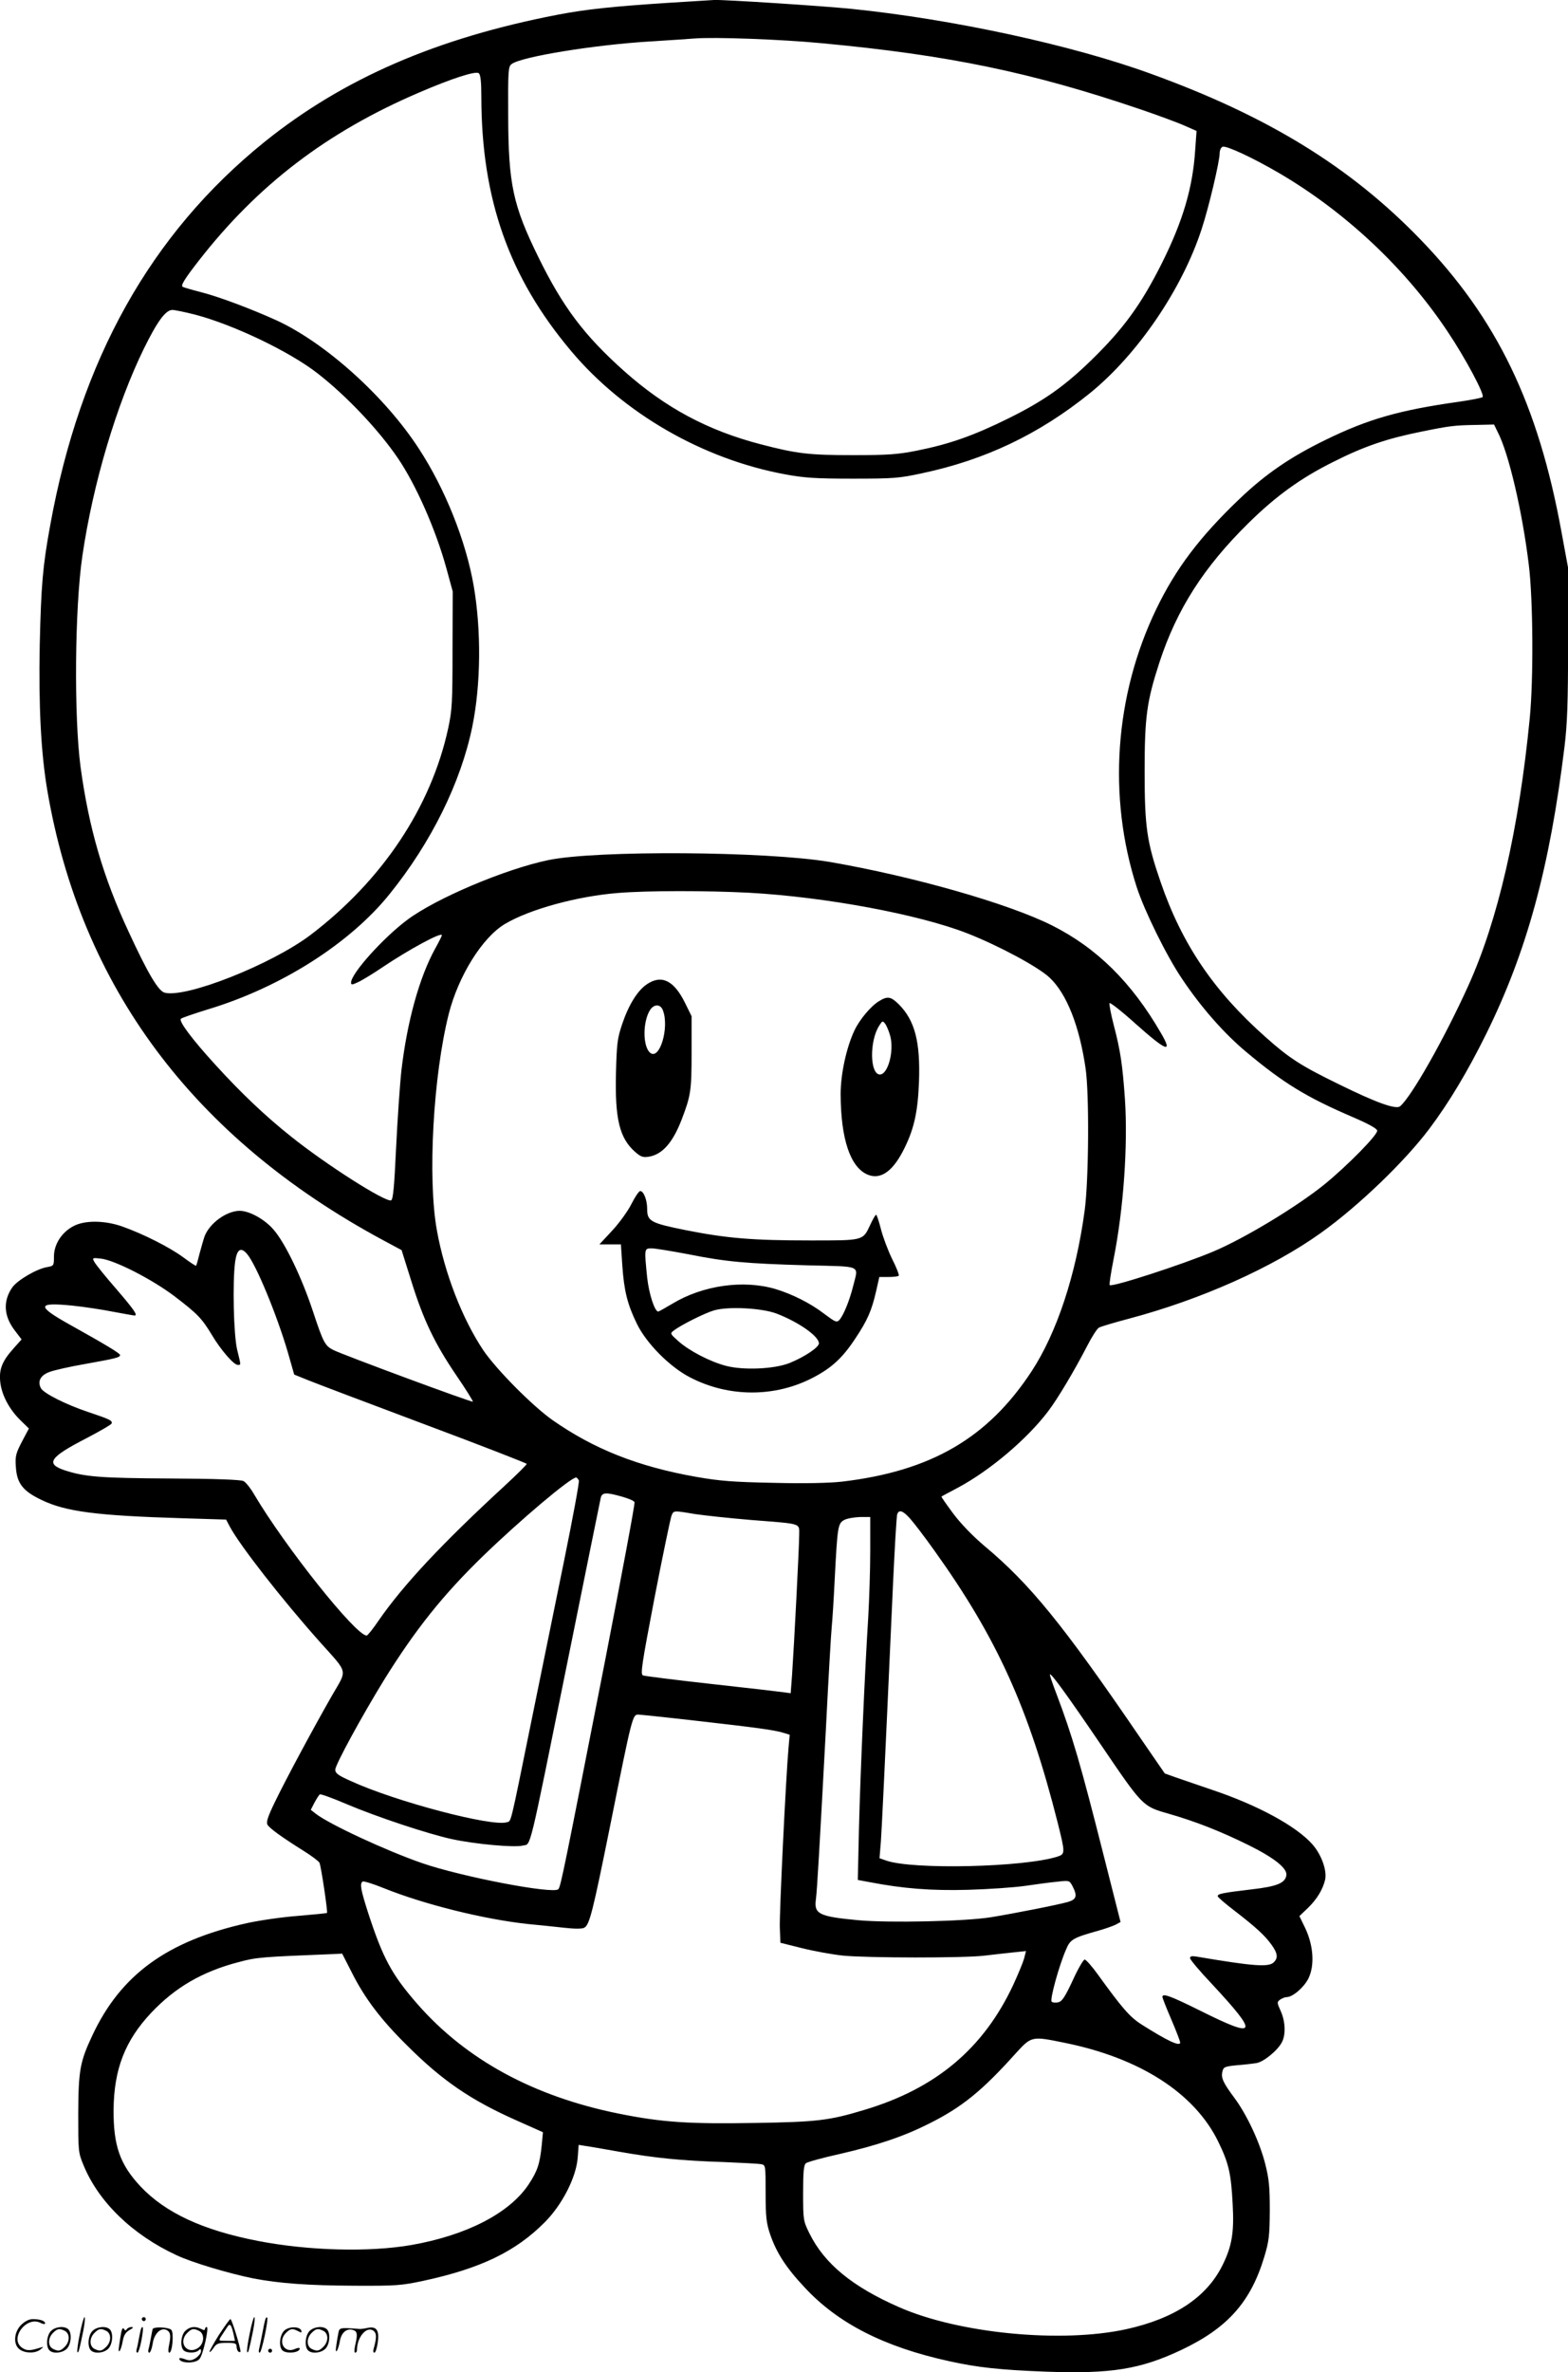
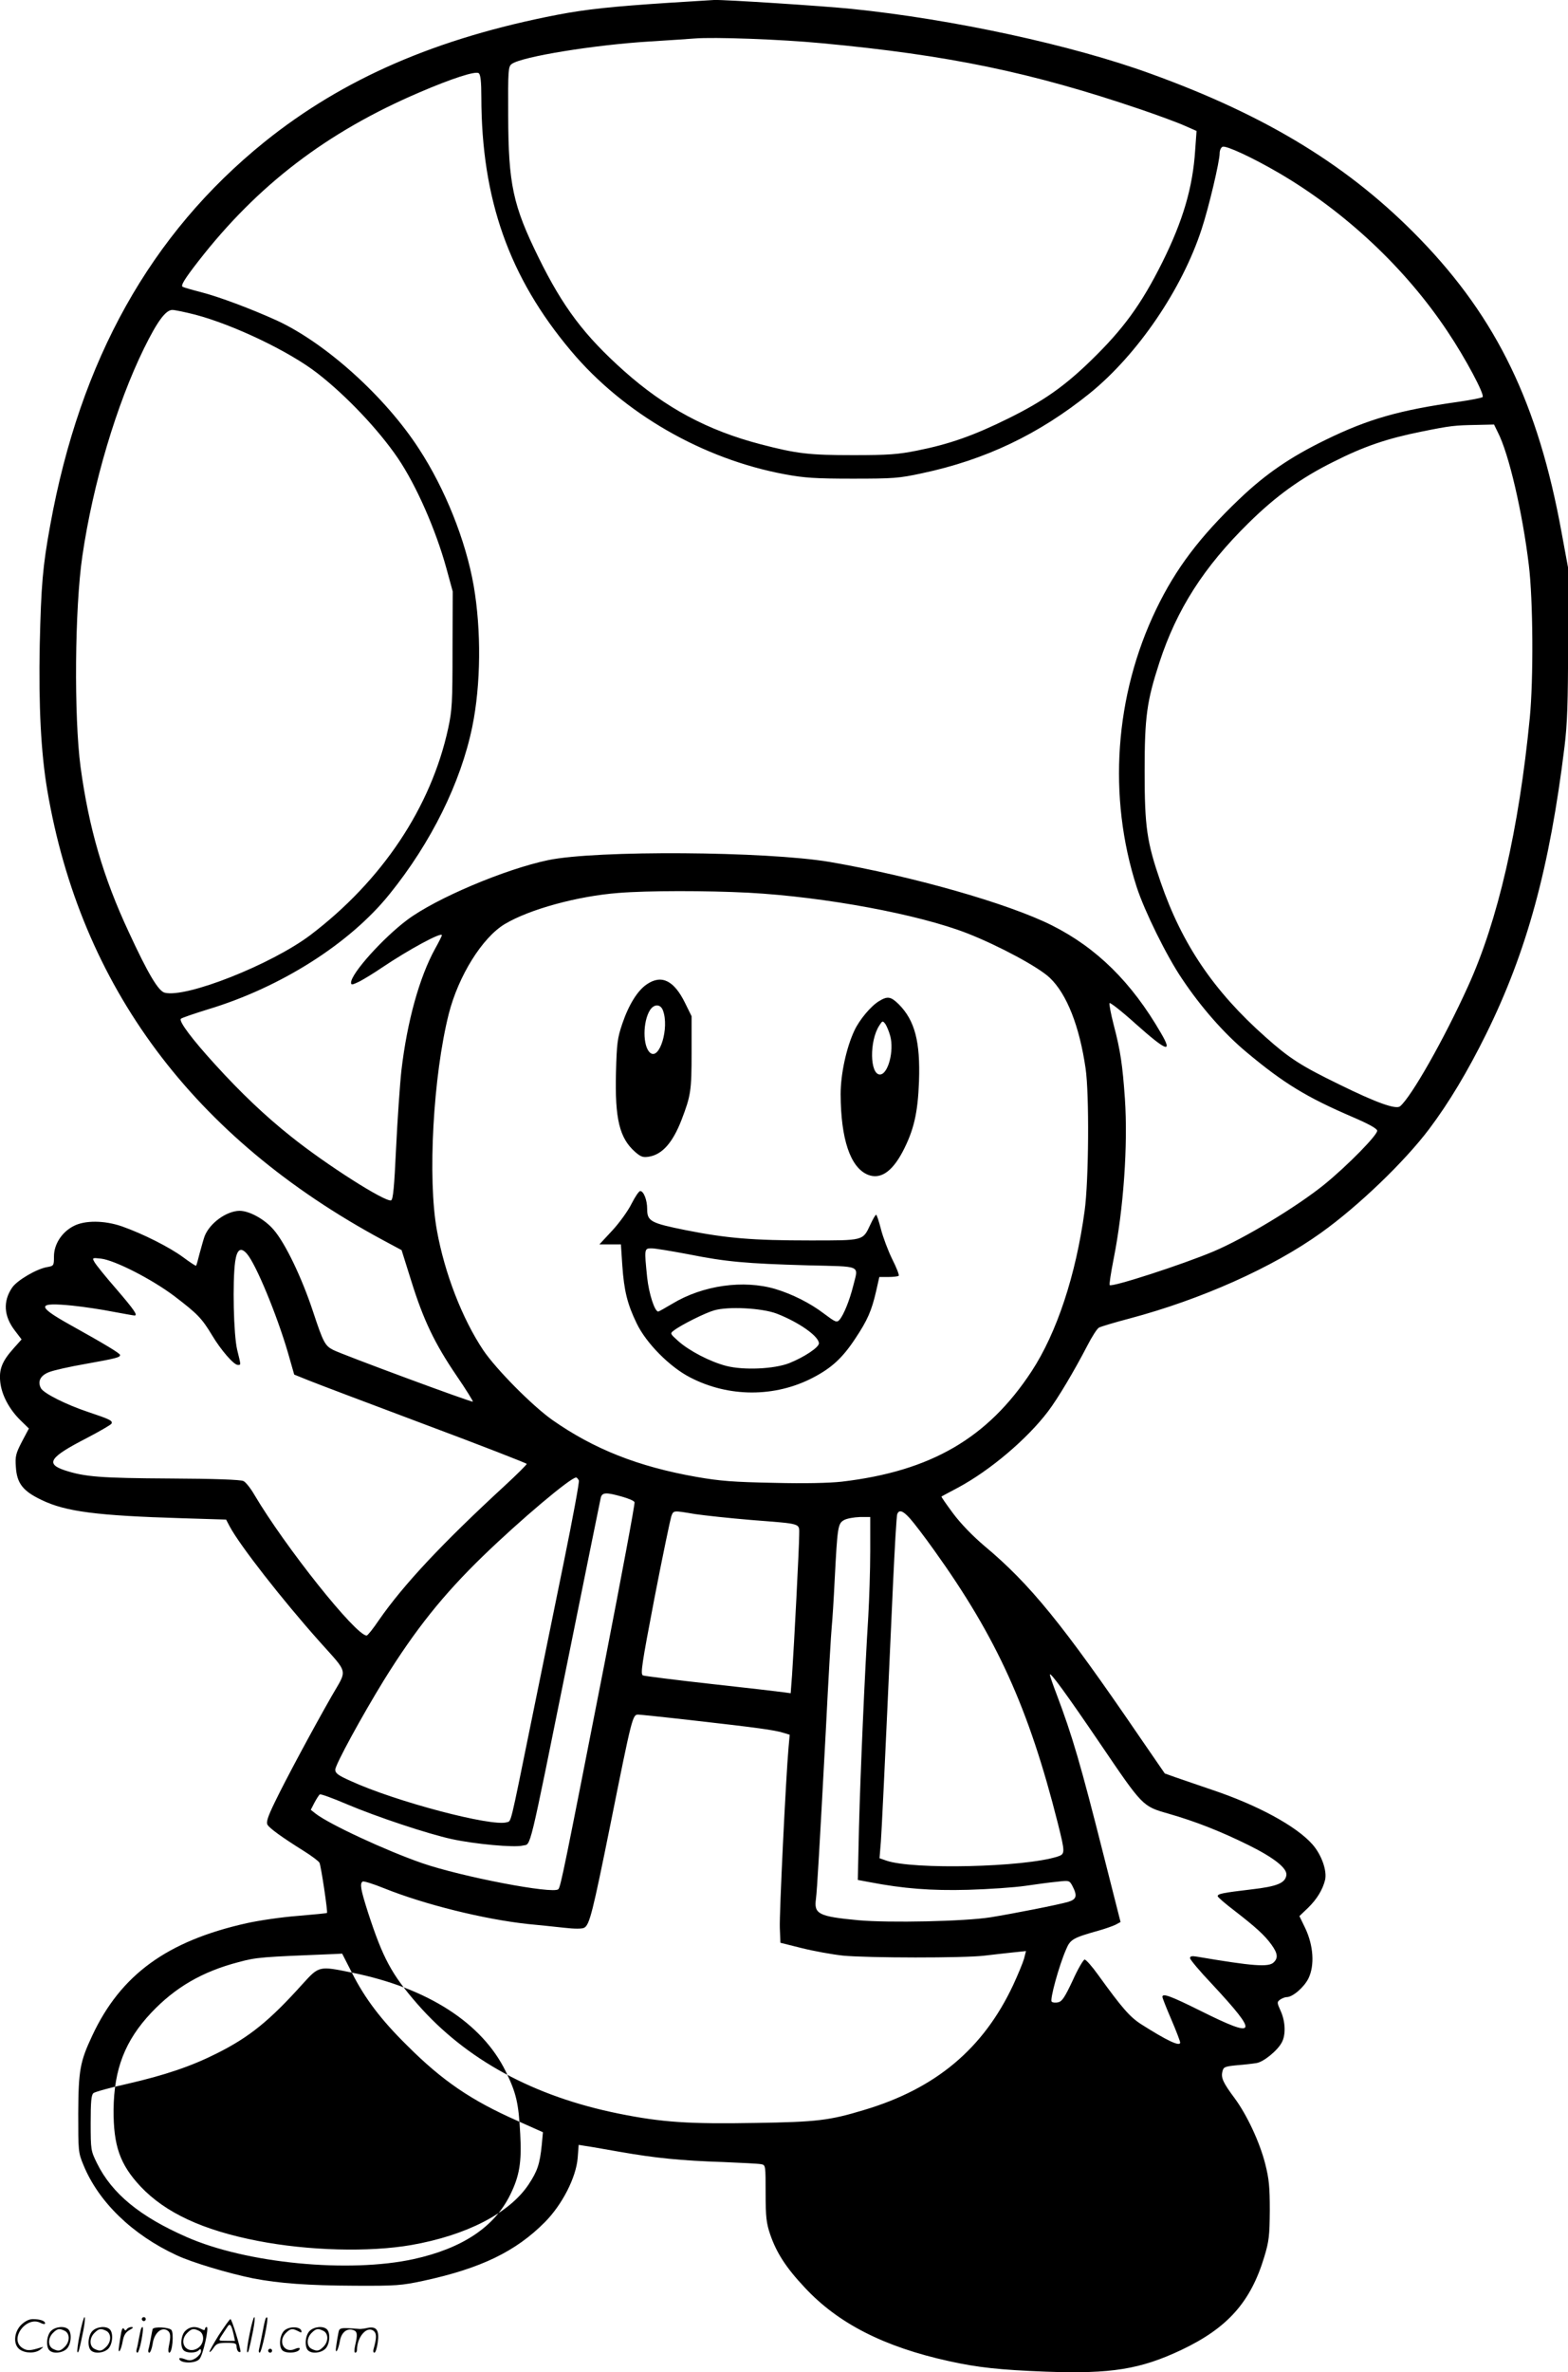
<svg xmlns="http://www.w3.org/2000/svg" version="1.0" viewBox="0 0 794.292 1200.747" preserveAspectRatio="xMidYMid meet">
  <g transform="translate(-0.168,1200.884) scale(0.1,-0.1)" fill="#000000" stroke="none">
-     <path d="M3395 11995 c-292 -19 -424 -33 -570 -61 -612 -118 -1085 -323 -1484 -644 -576 -465 -933 -1102 -1085 -1940 -38 -208 -46 -303 -53 -605 -6 -309 6 -545 38 -735 169 -995 740 -1761 1700 -2278 l95 -51 49 -156 c61 -196 118 -316 229 -479 48 -70 85 -130 83 -132 -5 -5 -664 239 -708 262 -41 21 -50 38 -101 192 -57 173 -141 348 -200 416 -45 53 -123 96 -173 96 -66 -1 -151 -62 -177 -129 -5 -14 -16 -53 -25 -86 -8 -33 -16 -61 -18 -63 -2 -2 -32 18 -67 44 -68 50 -203 118 -308 155 -89 31 -190 32 -247 1 -59 -31 -98 -92 -98 -153 0 -47 -1 -48 -35 -54 -53 -9 -152 -67 -177 -104 -47 -69 -42 -144 13 -216 l35 -46 -42 -47 c-57 -64 -73 -105 -66 -169 7 -65 45 -137 102 -193 l43 -42 -35 -66 c-31 -60 -35 -74 -31 -128 5 -84 36 -123 131 -168 122 -59 281 -79 708 -92 l226 -7 19 -36 c51 -95 263 -367 454 -581 149 -167 142 -137 62 -276 -97 -170 -233 -423 -288 -537 -37 -76 -45 -103 -37 -115 11 -18 71 -62 183 -132 40 -25 76 -52 80 -60 8 -16 43 -251 38 -254 -2 -2 -68 -8 -148 -15 -80 -6 -196 -23 -259 -37 -403 -90 -638 -261 -782 -569 -62 -132 -70 -175 -71 -395 0 -188 0 -197 26 -259 76 -187 248 -354 473 -458 79 -37 264 -92 388 -117 130 -25 276 -36 515 -37 207 -1 235 1 347 25 291 63 467 148 615 297 88 89 158 226 166 325 l5 66 31 -5 c17 -2 96 -16 176 -30 182 -32 313 -45 527 -52 92 -4 178 -8 191 -11 22 -4 22 -7 22 -147 0 -120 4 -152 23 -208 32 -93 80 -168 175 -269 169 -182 403 -301 732 -373 145 -32 256 -44 490 -53 331 -12 478 12 686 110 234 111 351 242 420 471 24 79 27 107 28 235 0 120 -4 160 -23 235 -28 111 -93 249 -155 333 -59 79 -70 104 -62 135 5 23 12 26 73 32 38 3 82 8 99 11 36 5 108 64 129 105 21 39 18 106 -6 159 -19 42 -19 45 -3 57 10 7 25 13 34 13 30 0 88 50 110 95 32 66 25 166 -16 253 l-30 62 44 42 c45 44 74 92 86 141 11 46 -18 128 -64 180 -82 93 -280 200 -511 277 -68 23 -149 51 -181 62 l-56 20 -128 186 c-390 571 -555 773 -786 966 -59 50 -120 113 -158 164 -34 46 -61 84 -59 86 2 1 40 22 84 45 162 87 349 245 456 386 50 66 132 204 199 333 23 45 50 87 59 91 9 5 79 26 155 46 361 96 725 258 970 434 189 135 424 361 548 526 100 133 194 290 288 480 206 417 322 842 397 1455 14 115 18 223 18 525 l0 380 -33 179 c-118 649 -327 1082 -716 1484 -355 367 -774 624 -1366 838 -398 145 -1004 276 -1515 328 -147 15 -646 47 -695 45 -14 -1 -115 -7 -225 -14z m770 -205 c642 -60 1062 -147 1615 -335 91 -31 191 -68 224 -83 l59 -26 -7 -97 c-12 -188 -61 -356 -167 -569 -106 -212 -197 -337 -362 -497 -135 -131 -241 -205 -417 -292 -174 -86 -297 -130 -463 -163 -95 -19 -145 -23 -322 -23 -225 0 -286 7 -470 55 -269 70 -483 185 -691 370 -202 180 -310 323 -434 575 -130 264 -153 371 -154 718 -1 231 0 249 18 262 50 37 419 97 701 114 99 6 200 13 225 15 98 8 436 -4 645 -24z m-1725 -274 c1 -515 140 -910 454 -1283 266 -317 668 -548 1084 -625 97 -18 155 -22 342 -22 207 0 235 2 351 27 322 68 594 198 851 405 242 196 468 527 567 832 36 109 91 342 91 383 0 15 7 30 15 33 18 7 150 -54 284 -132 339 -198 644 -485 856 -804 90 -134 189 -320 177 -331 -4 -4 -59 -15 -122 -24 -298 -42 -457 -87 -672 -192 -181 -88 -306 -174 -439 -301 -200 -191 -321 -351 -420 -556 -211 -437 -247 -950 -99 -1408 39 -120 151 -348 229 -463 96 -144 214 -278 327 -372 189 -158 304 -228 539 -329 79 -34 121 -57 123 -68 4 -20 -150 -177 -268 -273 -140 -113 -405 -273 -562 -339 -154 -65 -514 -182 -525 -170 -3 3 6 62 20 133 50 252 73 575 57 811 -12 169 -22 241 -57 374 -14 54 -23 103 -21 109 2 6 62 -41 133 -105 156 -139 189 -151 128 -47 -149 258 -326 432 -553 546 -222 111 -703 248 -1126 321 -321 54 -1181 60 -1426 9 -219 -46 -567 -193 -713 -302 -123 -92 -285 -272 -285 -318 0 -13 6 -12 43 6 23 12 74 43 112 69 138 93 305 183 305 165 0 -4 -15 -34 -34 -68 -80 -145 -142 -369 -171 -617 -8 -74 -20 -251 -27 -394 -9 -193 -15 -259 -25 -263 -28 -11 -330 181 -507 323 -131 104 -255 222 -384 364 -117 128 -186 220 -174 232 5 5 67 26 138 48 368 111 718 333 919 583 211 261 361 565 419 847 44 214 46 490 7 715 -40 228 -145 490 -277 692 -171 264 -473 536 -721 650 -130 59 -293 120 -383 143 -47 12 -88 24 -93 27 -11 6 9 39 79 129 300 386 652 655 1120 855 165 71 286 110 301 97 9 -7 13 -43 13 -122z m-1449 -1100 c193 -51 475 -185 618 -296 146 -113 310 -286 408 -430 93 -137 192 -362 246 -558 l32 -117 -1 -295 c0 -267 -2 -305 -22 -398 -87 -400 -335 -771 -699 -1047 -197 -148 -628 -319 -737 -291 -32 8 -85 97 -182 307 -130 278 -202 527 -244 834 -34 254 -30 806 9 1070 54 368 173 766 312 1050 68 138 110 195 144 195 12 0 65 -11 116 -24z m6598 -595 c56 -108 125 -406 157 -671 22 -177 24 -581 5 -775 -55 -564 -162 -1028 -313 -1359 -121 -267 -287 -559 -344 -607 -21 -17 -118 17 -309 111 -193 94 -252 132 -372 239 -263 233 -424 471 -532 785 -70 203 -81 278 -81 561 0 277 11 354 75 551 88 269 225 483 452 706 137 135 264 227 427 308 158 80 274 119 448 154 148 30 168 32 280 34 l88 2 19 -39z m-3794 -2331 c385 -21 860 -109 1108 -206 160 -63 361 -171 417 -225 86 -82 150 -245 181 -459 19 -131 16 -567 -5 -720 -44 -325 -141 -618 -269 -813 -222 -338 -510 -505 -961 -558 -63 -7 -188 -10 -345 -6 -203 4 -271 9 -391 30 -296 52 -520 141 -730 288 -102 72 -285 257 -350 353 -107 160 -196 390 -235 606 -48 263 -19 784 60 1097 49 192 169 385 283 454 125 75 369 142 577 158 149 12 445 12 660 1z m-2543 -1827 c46 -52 152 -309 208 -500 l32 -112 72 -29 c39 -16 304 -116 589 -223 284 -106 517 -197 517 -200 0 -4 -50 -54 -112 -111 -317 -292 -512 -500 -637 -680 -29 -43 -57 -78 -62 -78 -55 0 -412 448 -569 713 -19 33 -44 64 -55 69 -12 7 -147 12 -370 13 -354 2 -434 8 -537 42 -97 33 -75 66 112 162 65 34 122 67 126 73 9 15 -8 23 -116 59 -114 38 -227 95 -241 121 -18 34 -3 64 40 81 21 9 105 28 186 42 156 28 175 33 175 45 0 8 -70 51 -257 155 -168 94 -164 113 16 95 58 -6 151 -20 206 -31 55 -10 103 -19 108 -19 18 0 0 27 -92 134 -55 63 -105 125 -111 137 -12 21 -11 22 33 17 70 -8 258 -104 372 -190 118 -90 139 -112 191 -198 44 -74 110 -150 130 -150 17 0 17 -5 -3 77 -18 76 -24 344 -10 446 9 62 28 75 59 40z m1682 -1148 c3 -8 -31 -191 -75 -407 -44 -216 -120 -589 -169 -828 -106 -521 -98 -488 -121 -495 -75 -24 -565 105 -791 209 -63 28 -78 39 -78 57 0 25 135 272 247 454 159 256 299 431 501 627 189 183 444 398 472 398 4 0 10 -7 14 -15z m219 -82 c32 -9 61 -21 63 -28 3 -7 -65 -369 -150 -806 -205 -1045 -224 -1141 -236 -1153 -26 -26 -490 63 -690 132 -182 63 -471 197 -540 251 l-24 19 19 37 c11 20 23 39 27 41 4 3 65 -19 135 -49 153 -65 413 -151 532 -177 119 -26 319 -44 361 -33 43 11 25 -64 230 948 88 435 162 800 165 813 7 27 27 28 108 5z m369 -88 c48 -7 176 -21 285 -30 263 -21 243 -14 243 -78 0 -58 -26 -561 -36 -706 l-7 -93 -36 5 c-20 3 -184 22 -366 42 -181 20 -337 40 -346 43 -14 6 -7 52 58 392 41 212 80 397 85 413 12 31 7 31 120 12z m1089 -22 c19 -21 75 -94 124 -163 316 -441 478 -797 625 -1379 38 -152 38 -157 -2 -170 -170 -54 -732 -67 -867 -20 l-34 12 7 86 c5 79 14 249 61 1294 9 191 18 354 22 362 9 24 29 17 64 -22z m-201 -165 c0 -95 -5 -245 -10 -333 -18 -285 -40 -794 -47 -1066 l-6 -266 59 -11 c172 -33 311 -44 499 -39 105 3 235 12 290 20 55 8 128 18 162 21 61 7 62 7 78 -23 25 -49 20 -66 -22 -79 -52 -15 -276 -59 -393 -78 -132 -21 -515 -29 -670 -15 -201 19 -226 31 -215 108 6 48 18 255 50 853 13 261 27 498 30 525 3 28 10 136 15 240 14 268 16 282 48 300 15 8 51 14 80 15 l52 0 0 -172z m1166 -977 c214 -315 213 -315 343 -352 139 -40 262 -88 408 -160 129 -64 196 -117 191 -152 -6 -40 -47 -57 -178 -72 -143 -17 -170 -22 -170 -34 0 -5 37 -37 83 -72 110 -85 155 -126 189 -173 32 -44 35 -68 12 -90 -25 -26 -108 -19 -391 29 -24 4 -33 2 -33 -8 0 -7 50 -67 112 -132 238 -256 229 -278 -58 -135 -153 76 -194 91 -194 71 0 -5 20 -56 45 -114 25 -58 45 -111 45 -117 0 -22 -66 9 -195 91 -60 38 -98 82 -221 252 -30 42 -61 77 -68 77 -6 0 -34 -47 -60 -105 -39 -83 -54 -107 -73 -111 -14 -4 -29 -2 -34 3 -10 10 37 182 73 264 21 51 35 59 163 95 33 9 72 23 87 30 l26 14 -83 327 c-121 479 -161 614 -241 826 -19 49 -34 94 -34 99 0 17 84 -98 256 -351z m-2059 119 c318 -36 407 -48 452 -62 l33 -10 -6 -67 c-13 -143 -47 -840 -44 -911 l3 -75 108 -27 c60 -15 153 -32 209 -38 123 -12 615 -13 718 0 41 5 105 12 142 16 l67 7 -10 -39 c-6 -21 -31 -81 -55 -133 -151 -322 -392 -524 -754 -632 -178 -54 -241 -61 -550 -66 -338 -6 -475 3 -693 47 -432 87 -774 273 -1021 555 -131 150 -175 233 -250 463 -37 116 -43 147 -27 157 5 3 54 -12 108 -34 204 -82 506 -157 728 -181 55 -5 138 -14 185 -19 51 -6 91 -6 101 0 27 14 43 78 133 524 110 548 112 555 141 555 7 0 134 -13 282 -30z m-1733 -1276 c66 -131 148 -239 280 -369 179 -179 325 -278 558 -381 l130 -58 -6 -65 c-10 -97 -22 -132 -67 -200 -97 -145 -314 -257 -594 -306 -214 -37 -521 -29 -778 21 -278 54 -467 142 -593 275 -105 112 -138 207 -137 389 2 205 58 350 191 491 121 128 258 208 442 256 93 25 113 26 485 41 l40 2 49 -96z m3609 -355 c383 -77 660 -255 780 -501 53 -109 65 -160 73 -317 8 -142 -4 -212 -51 -307 -80 -163 -243 -271 -488 -325 -328 -72 -849 -22 -1152 112 -235 103 -377 219 -453 373 -31 63 -32 67 -32 204 0 106 3 142 14 151 7 6 85 28 172 47 191 44 324 89 453 154 166 83 268 166 436 353 82 90 82 90 248 56z M3279 7027 c-47 -31 -92 -103 -125 -200 -25 -74 -28 -99 -32 -247 -6 -236 18 -332 97 -402 29 -25 40 -29 70 -24 67 11 120 70 165 186 47 123 51 147 51 340 l0 185 -33 67 c-56 114 -119 145 -193 95z m81 -133 c33 -87 -17 -254 -65 -214 -38 32 -38 158 0 217 21 31 53 30 65 -3z M4454 6941 c-41 -25 -98 -93 -124 -148 -41 -87 -70 -221 -70 -323 1 -227 49 -370 137 -407 63 -26 122 13 176 114 58 110 78 198 84 358 7 201 -21 308 -102 390 -41 40 -57 43 -101 16z m57 -175 c21 -77 -11 -196 -52 -196 -51 0 -54 170 -3 248 16 25 17 25 31 7 7 -11 18 -37 24 -59z M3201 5916 c-17 -35 -61 -96 -97 -135 l-66 -71 55 0 54 0 7 -106 c9 -130 26 -197 73 -294 48 -100 167 -220 270 -273 196 -102 431 -102 624 -1 94 49 149 100 213 197 62 93 83 141 106 241 l16 71 46 0 c25 0 49 3 52 6 4 3 -11 42 -33 85 -21 43 -47 112 -57 152 -10 39 -21 72 -24 72 -4 0 -17 -23 -30 -51 -38 -81 -32 -79 -305 -79 -292 0 -422 11 -629 52 -179 36 -196 45 -196 108 0 45 -18 90 -35 90 -7 0 -26 -29 -44 -64z m288 -256 c191 -38 288 -47 604 -56 280 -7 257 3 231 -103 -19 -76 -49 -149 -70 -173 -14 -15 -20 -12 -79 32 -69 53 -162 99 -245 124 -162 48 -368 19 -522 -74 -37 -22 -69 -40 -72 -40 -18 0 -47 90 -56 172 -15 148 -15 148 23 148 17 0 101 -14 186 -30z m446 -300 c112 -43 215 -115 215 -151 0 -20 -73 -69 -150 -100 -77 -30 -231 -37 -320 -14 -81 21 -187 76 -243 126 -41 37 -42 38 -22 53 36 28 158 89 204 102 71 21 241 12 316 -16z M406 194 c-10 -47 -15 -88 -12 -91 5 -6 9 7 30 110 7 37 10 67 6 67 -4 0 -15 -39 -24 -86z M720 270 c0 -5 5 -10 10 -10 6 0 10 5 10 10 0 6 -4 10 -10 10 -5 0 -10 -4 -10 -10z M1266 194 c-10 -47 -15 -88 -12 -91 5 -6 9 7 30 110 7 37 10 67 6 67 -4 0 -15 -39 -24 -86z M1346 269 c-3 -8 -10 -41 -16 -74 -6 -33 -14 -68 -16 -77 -3 -10 -1 -18 3 -18 10 0 46 171 38 178 -2 3 -7 -1 -9 -9z M109 241 c-38 -38 -41 -101 -7 -125 29 -20 79 -20 104 0 18 14 18 15 1 10 -53 -17 -69 -17 -92 -2 -69 45 21 166 94 126 12 -6 21 -7 21 -1 0 12 -25 21 -62 21 -19 0 -39 -10 -59 -29z M1110 189 c-28 -45 -49 -83 -47 -85 2 -3 12 7 21 21 14 21 24 25 66 25 43 0 50 -3 50 -19 0 -11 5 -23 10 -26 6 -3 10 -3 10 1 0 20 -44 164 -51 164 -4 0 -30 -37 -59 -81z m75 4 l7 -33 -42 0 c-42 0 -42 0 -28 23 8 12 21 32 29 44 15 25 22 18 34 -34z M260 210 c-22 -22 -27 -79 -8 -98 19 -19 66 -14 88 8 22 22 27 79 8 98 -19 19 -66 14 -88 -8z m71 0 c25 -14 25 -54 -1 -80 -23 -23 -33 -24 -61 -10 -25 14 -25 54 1 80 23 23 33 24 61 10z M470 210 c-22 -22 -27 -79 -8 -98 19 -19 66 -14 88 8 22 22 27 79 8 98 -19 19 -66 14 -88 -8z m71 0 c25 -14 25 -54 -1 -80 -23 -23 -33 -24 -61 -10 -25 14 -25 54 1 80 23 23 33 24 61 10z M616 204 c-3 -16 -8 -47 -11 -69 -8 -51 10 -26 19 27 5 27 15 42 34 53 18 10 22 14 10 15 -9 0 -20 -5 -24 -11 -5 -8 -9 -8 -14 1 -5 8 -10 3 -14 -16z M717 223 c-2 -4 -7 -26 -11 -48 -4 -22 -9 -48 -12 -57 -3 -10 -1 -18 4 -18 4 0 14 28 20 62 11 58 10 81 -1 61z M775 220 c-1 -3 -5 -23 -9 -45 -4 -22 -9 -48 -12 -57 -3 -10 -1 -18 4 -18 5 0 13 20 17 45 7 53 44 87 74 68 17 -11 19 -28 8 -80 -4 -18 -3 -33 2 -33 16 0 24 99 11 115 -12 14 -87 18 -95 5z M940 210 c-22 -22 -27 -79 -8 -98 15 -15 61 -15 76 0 9 9 12 8 12 -5 0 -9 -12 -24 -26 -34 -21 -13 -32 -15 -55 -6 -16 6 -29 8 -29 3 0 -24 81 -27 102 -2 18 19 50 162 37 162 -5 0 -9 -5 -9 -10 0 -7 -6 -7 -19 0 -30 16 -59 12 -81 -10z m71 0 c29 -16 25 -65 -6 -86 -56 -37 -103 28 -55 76 23 23 33 24 61 10z M1441 211 c-23 -23 -28 -80 -9 -99 19 -19 88 -13 88 9 0 5 -11 4 -24 -2 -54 -25 -89 38 -46 81 23 23 33 24 62 9 16 -9 19 -8 16 3 -8 22 -64 22 -87 -1z M1570 210 c-22 -22 -27 -79 -8 -98 19 -19 66 -14 88 8 22 22 27 79 8 98 -19 19 -66 14 -88 -8z m71 0 c25 -14 25 -54 -1 -80 -23 -23 -33 -24 -61 -10 -25 14 -25 54 1 80 23 23 33 24 61 10z M1716 201 c-3 -14 -8 -44 -11 -66 -8 -51 10 -26 19 27 8 41 35 63 66 53 22 -7 24 -21 11 -77 -5 -22 -5 -38 0 -38 5 0 9 6 9 13 0 68 51 125 85 97 15 -13 15 -35 -1 -92 -3 -10 -1 -18 4 -18 6 0 13 23 17 50 9 63 -5 84 -49 76 -17 -4 -35 -6 -41 -6 -101 8 -104 7 -109 -19z M1360 110 c0 -5 5 -10 10 -10 6 0 10 5 10 10 0 6 -4 10 -10 10 -5 0 -10 -4 -10 -10z" />
+     <path d="M3395 11995 c-292 -19 -424 -33 -570 -61 -612 -118 -1085 -323 -1484 -644 -576 -465 -933 -1102 -1085 -1940 -38 -208 -46 -303 -53 -605 -6 -309 6 -545 38 -735 169 -995 740 -1761 1700 -2278 l95 -51 49 -156 c61 -196 118 -316 229 -479 48 -70 85 -130 83 -132 -5 -5 -664 239 -708 262 -41 21 -50 38 -101 192 -57 173 -141 348 -200 416 -45 53 -123 96 -173 96 -66 -1 -151 -62 -177 -129 -5 -14 -16 -53 -25 -86 -8 -33 -16 -61 -18 -63 -2 -2 -32 18 -67 44 -68 50 -203 118 -308 155 -89 31 -190 32 -247 1 -59 -31 -98 -92 -98 -153 0 -47 -1 -48 -35 -54 -53 -9 -152 -67 -177 -104 -47 -69 -42 -144 13 -216 l35 -46 -42 -47 c-57 -64 -73 -105 -66 -169 7 -65 45 -137 102 -193 l43 -42 -35 -66 c-31 -60 -35 -74 -31 -128 5 -84 36 -123 131 -168 122 -59 281 -79 708 -92 l226 -7 19 -36 c51 -95 263 -367 454 -581 149 -167 142 -137 62 -276 -97 -170 -233 -423 -288 -537 -37 -76 -45 -103 -37 -115 11 -18 71 -62 183 -132 40 -25 76 -52 80 -60 8 -16 43 -251 38 -254 -2 -2 -68 -8 -148 -15 -80 -6 -196 -23 -259 -37 -403 -90 -638 -261 -782 -569 -62 -132 -70 -175 -71 -395 0 -188 0 -197 26 -259 76 -187 248 -354 473 -458 79 -37 264 -92 388 -117 130 -25 276 -36 515 -37 207 -1 235 1 347 25 291 63 467 148 615 297 88 89 158 226 166 325 l5 66 31 -5 c17 -2 96 -16 176 -30 182 -32 313 -45 527 -52 92 -4 178 -8 191 -11 22 -4 22 -7 22 -147 0 -120 4 -152 23 -208 32 -93 80 -168 175 -269 169 -182 403 -301 732 -373 145 -32 256 -44 490 -53 331 -12 478 12 686 110 234 111 351 242 420 471 24 79 27 107 28 235 0 120 -4 160 -23 235 -28 111 -93 249 -155 333 -59 79 -70 104 -62 135 5 23 12 26 73 32 38 3 82 8 99 11 36 5 108 64 129 105 21 39 18 106 -6 159 -19 42 -19 45 -3 57 10 7 25 13 34 13 30 0 88 50 110 95 32 66 25 166 -16 253 l-30 62 44 42 c45 44 74 92 86 141 11 46 -18 128 -64 180 -82 93 -280 200 -511 277 -68 23 -149 51 -181 62 l-56 20 -128 186 c-390 571 -555 773 -786 966 -59 50 -120 113 -158 164 -34 46 -61 84 -59 86 2 1 40 22 84 45 162 87 349 245 456 386 50 66 132 204 199 333 23 45 50 87 59 91 9 5 79 26 155 46 361 96 725 258 970 434 189 135 424 361 548 526 100 133 194 290 288 480 206 417 322 842 397 1455 14 115 18 223 18 525 l0 380 -33 179 c-118 649 -327 1082 -716 1484 -355 367 -774 624 -1366 838 -398 145 -1004 276 -1515 328 -147 15 -646 47 -695 45 -14 -1 -115 -7 -225 -14z m770 -205 c642 -60 1062 -147 1615 -335 91 -31 191 -68 224 -83 l59 -26 -7 -97 c-12 -188 -61 -356 -167 -569 -106 -212 -197 -337 -362 -497 -135 -131 -241 -205 -417 -292 -174 -86 -297 -130 -463 -163 -95 -19 -145 -23 -322 -23 -225 0 -286 7 -470 55 -269 70 -483 185 -691 370 -202 180 -310 323 -434 575 -130 264 -153 371 -154 718 -1 231 0 249 18 262 50 37 419 97 701 114 99 6 200 13 225 15 98 8 436 -4 645 -24z m-1725 -274 c1 -515 140 -910 454 -1283 266 -317 668 -548 1084 -625 97 -18 155 -22 342 -22 207 0 235 2 351 27 322 68 594 198 851 405 242 196 468 527 567 832 36 109 91 342 91 383 0 15 7 30 15 33 18 7 150 -54 284 -132 339 -198 644 -485 856 -804 90 -134 189 -320 177 -331 -4 -4 -59 -15 -122 -24 -298 -42 -457 -87 -672 -192 -181 -88 -306 -174 -439 -301 -200 -191 -321 -351 -420 -556 -211 -437 -247 -950 -99 -1408 39 -120 151 -348 229 -463 96 -144 214 -278 327 -372 189 -158 304 -228 539 -329 79 -34 121 -57 123 -68 4 -20 -150 -177 -268 -273 -140 -113 -405 -273 -562 -339 -154 -65 -514 -182 -525 -170 -3 3 6 62 20 133 50 252 73 575 57 811 -12 169 -22 241 -57 374 -14 54 -23 103 -21 109 2 6 62 -41 133 -105 156 -139 189 -151 128 -47 -149 258 -326 432 -553 546 -222 111 -703 248 -1126 321 -321 54 -1181 60 -1426 9 -219 -46 -567 -193 -713 -302 -123 -92 -285 -272 -285 -318 0 -13 6 -12 43 6 23 12 74 43 112 69 138 93 305 183 305 165 0 -4 -15 -34 -34 -68 -80 -145 -142 -369 -171 -617 -8 -74 -20 -251 -27 -394 -9 -193 -15 -259 -25 -263 -28 -11 -330 181 -507 323 -131 104 -255 222 -384 364 -117 128 -186 220 -174 232 5 5 67 26 138 48 368 111 718 333 919 583 211 261 361 565 419 847 44 214 46 490 7 715 -40 228 -145 490 -277 692 -171 264 -473 536 -721 650 -130 59 -293 120 -383 143 -47 12 -88 24 -93 27 -11 6 9 39 79 129 300 386 652 655 1120 855 165 71 286 110 301 97 9 -7 13 -43 13 -122z m-1449 -1100 c193 -51 475 -185 618 -296 146 -113 310 -286 408 -430 93 -137 192 -362 246 -558 l32 -117 -1 -295 c0 -267 -2 -305 -22 -398 -87 -400 -335 -771 -699 -1047 -197 -148 -628 -319 -737 -291 -32 8 -85 97 -182 307 -130 278 -202 527 -244 834 -34 254 -30 806 9 1070 54 368 173 766 312 1050 68 138 110 195 144 195 12 0 65 -11 116 -24z m6598 -595 c56 -108 125 -406 157 -671 22 -177 24 -581 5 -775 -55 -564 -162 -1028 -313 -1359 -121 -267 -287 -559 -344 -607 -21 -17 -118 17 -309 111 -193 94 -252 132 -372 239 -263 233 -424 471 -532 785 -70 203 -81 278 -81 561 0 277 11 354 75 551 88 269 225 483 452 706 137 135 264 227 427 308 158 80 274 119 448 154 148 30 168 32 280 34 l88 2 19 -39z m-3794 -2331 c385 -21 860 -109 1108 -206 160 -63 361 -171 417 -225 86 -82 150 -245 181 -459 19 -131 16 -567 -5 -720 -44 -325 -141 -618 -269 -813 -222 -338 -510 -505 -961 -558 -63 -7 -188 -10 -345 -6 -203 4 -271 9 -391 30 -296 52 -520 141 -730 288 -102 72 -285 257 -350 353 -107 160 -196 390 -235 606 -48 263 -19 784 60 1097 49 192 169 385 283 454 125 75 369 142 577 158 149 12 445 12 660 1z m-2543 -1827 c46 -52 152 -309 208 -500 l32 -112 72 -29 c39 -16 304 -116 589 -223 284 -106 517 -197 517 -200 0 -4 -50 -54 -112 -111 -317 -292 -512 -500 -637 -680 -29 -43 -57 -78 -62 -78 -55 0 -412 448 -569 713 -19 33 -44 64 -55 69 -12 7 -147 12 -370 13 -354 2 -434 8 -537 42 -97 33 -75 66 112 162 65 34 122 67 126 73 9 15 -8 23 -116 59 -114 38 -227 95 -241 121 -18 34 -3 64 40 81 21 9 105 28 186 42 156 28 175 33 175 45 0 8 -70 51 -257 155 -168 94 -164 113 16 95 58 -6 151 -20 206 -31 55 -10 103 -19 108 -19 18 0 0 27 -92 134 -55 63 -105 125 -111 137 -12 21 -11 22 33 17 70 -8 258 -104 372 -190 118 -90 139 -112 191 -198 44 -74 110 -150 130 -150 17 0 17 -5 -3 77 -18 76 -24 344 -10 446 9 62 28 75 59 40z m1682 -1148 c3 -8 -31 -191 -75 -407 -44 -216 -120 -589 -169 -828 -106 -521 -98 -488 -121 -495 -75 -24 -565 105 -791 209 -63 28 -78 39 -78 57 0 25 135 272 247 454 159 256 299 431 501 627 189 183 444 398 472 398 4 0 10 -7 14 -15z m219 -82 c32 -9 61 -21 63 -28 3 -7 -65 -369 -150 -806 -205 -1045 -224 -1141 -236 -1153 -26 -26 -490 63 -690 132 -182 63 -471 197 -540 251 l-24 19 19 37 c11 20 23 39 27 41 4 3 65 -19 135 -49 153 -65 413 -151 532 -177 119 -26 319 -44 361 -33 43 11 25 -64 230 948 88 435 162 800 165 813 7 27 27 28 108 5z m369 -88 c48 -7 176 -21 285 -30 263 -21 243 -14 243 -78 0 -58 -26 -561 -36 -706 l-7 -93 -36 5 c-20 3 -184 22 -366 42 -181 20 -337 40 -346 43 -14 6 -7 52 58 392 41 212 80 397 85 413 12 31 7 31 120 12z m1089 -22 c19 -21 75 -94 124 -163 316 -441 478 -797 625 -1379 38 -152 38 -157 -2 -170 -170 -54 -732 -67 -867 -20 l-34 12 7 86 c5 79 14 249 61 1294 9 191 18 354 22 362 9 24 29 17 64 -22z m-201 -165 c0 -95 -5 -245 -10 -333 -18 -285 -40 -794 -47 -1066 l-6 -266 59 -11 c172 -33 311 -44 499 -39 105 3 235 12 290 20 55 8 128 18 162 21 61 7 62 7 78 -23 25 -49 20 -66 -22 -79 -52 -15 -276 -59 -393 -78 -132 -21 -515 -29 -670 -15 -201 19 -226 31 -215 108 6 48 18 255 50 853 13 261 27 498 30 525 3 28 10 136 15 240 14 268 16 282 48 300 15 8 51 14 80 15 l52 0 0 -172z m1166 -977 c214 -315 213 -315 343 -352 139 -40 262 -88 408 -160 129 -64 196 -117 191 -152 -6 -40 -47 -57 -178 -72 -143 -17 -170 -22 -170 -34 0 -5 37 -37 83 -72 110 -85 155 -126 189 -173 32 -44 35 -68 12 -90 -25 -26 -108 -19 -391 29 -24 4 -33 2 -33 -8 0 -7 50 -67 112 -132 238 -256 229 -278 -58 -135 -153 76 -194 91 -194 71 0 -5 20 -56 45 -114 25 -58 45 -111 45 -117 0 -22 -66 9 -195 91 -60 38 -98 82 -221 252 -30 42 -61 77 -68 77 -6 0 -34 -47 -60 -105 -39 -83 -54 -107 -73 -111 -14 -4 -29 -2 -34 3 -10 10 37 182 73 264 21 51 35 59 163 95 33 9 72 23 87 30 l26 14 -83 327 c-121 479 -161 614 -241 826 -19 49 -34 94 -34 99 0 17 84 -98 256 -351z m-2059 119 c318 -36 407 -48 452 -62 l33 -10 -6 -67 c-13 -143 -47 -840 -44 -911 l3 -75 108 -27 c60 -15 153 -32 209 -38 123 -12 615 -13 718 0 41 5 105 12 142 16 l67 7 -10 -39 c-6 -21 -31 -81 -55 -133 -151 -322 -392 -524 -754 -632 -178 -54 -241 -61 -550 -66 -338 -6 -475 3 -693 47 -432 87 -774 273 -1021 555 -131 150 -175 233 -250 463 -37 116 -43 147 -27 157 5 3 54 -12 108 -34 204 -82 506 -157 728 -181 55 -5 138 -14 185 -19 51 -6 91 -6 101 0 27 14 43 78 133 524 110 548 112 555 141 555 7 0 134 -13 282 -30z m-1733 -1276 c66 -131 148 -239 280 -369 179 -179 325 -278 558 -381 l130 -58 -6 -65 c-10 -97 -22 -132 -67 -200 -97 -145 -314 -257 -594 -306 -214 -37 -521 -29 -778 21 -278 54 -467 142 -593 275 -105 112 -138 207 -137 389 2 205 58 350 191 491 121 128 258 208 442 256 93 25 113 26 485 41 l40 2 49 -96z c383 -77 660 -255 780 -501 53 -109 65 -160 73 -317 8 -142 -4 -212 -51 -307 -80 -163 -243 -271 -488 -325 -328 -72 -849 -22 -1152 112 -235 103 -377 219 -453 373 -31 63 -32 67 -32 204 0 106 3 142 14 151 7 6 85 28 172 47 191 44 324 89 453 154 166 83 268 166 436 353 82 90 82 90 248 56z M3279 7027 c-47 -31 -92 -103 -125 -200 -25 -74 -28 -99 -32 -247 -6 -236 18 -332 97 -402 29 -25 40 -29 70 -24 67 11 120 70 165 186 47 123 51 147 51 340 l0 185 -33 67 c-56 114 -119 145 -193 95z m81 -133 c33 -87 -17 -254 -65 -214 -38 32 -38 158 0 217 21 31 53 30 65 -3z M4454 6941 c-41 -25 -98 -93 -124 -148 -41 -87 -70 -221 -70 -323 1 -227 49 -370 137 -407 63 -26 122 13 176 114 58 110 78 198 84 358 7 201 -21 308 -102 390 -41 40 -57 43 -101 16z m57 -175 c21 -77 -11 -196 -52 -196 -51 0 -54 170 -3 248 16 25 17 25 31 7 7 -11 18 -37 24 -59z M3201 5916 c-17 -35 -61 -96 -97 -135 l-66 -71 55 0 54 0 7 -106 c9 -130 26 -197 73 -294 48 -100 167 -220 270 -273 196 -102 431 -102 624 -1 94 49 149 100 213 197 62 93 83 141 106 241 l16 71 46 0 c25 0 49 3 52 6 4 3 -11 42 -33 85 -21 43 -47 112 -57 152 -10 39 -21 72 -24 72 -4 0 -17 -23 -30 -51 -38 -81 -32 -79 -305 -79 -292 0 -422 11 -629 52 -179 36 -196 45 -196 108 0 45 -18 90 -35 90 -7 0 -26 -29 -44 -64z m288 -256 c191 -38 288 -47 604 -56 280 -7 257 3 231 -103 -19 -76 -49 -149 -70 -173 -14 -15 -20 -12 -79 32 -69 53 -162 99 -245 124 -162 48 -368 19 -522 -74 -37 -22 -69 -40 -72 -40 -18 0 -47 90 -56 172 -15 148 -15 148 23 148 17 0 101 -14 186 -30z m446 -300 c112 -43 215 -115 215 -151 0 -20 -73 -69 -150 -100 -77 -30 -231 -37 -320 -14 -81 21 -187 76 -243 126 -41 37 -42 38 -22 53 36 28 158 89 204 102 71 21 241 12 316 -16z M406 194 c-10 -47 -15 -88 -12 -91 5 -6 9 7 30 110 7 37 10 67 6 67 -4 0 -15 -39 -24 -86z M720 270 c0 -5 5 -10 10 -10 6 0 10 5 10 10 0 6 -4 10 -10 10 -5 0 -10 -4 -10 -10z M1266 194 c-10 -47 -15 -88 -12 -91 5 -6 9 7 30 110 7 37 10 67 6 67 -4 0 -15 -39 -24 -86z M1346 269 c-3 -8 -10 -41 -16 -74 -6 -33 -14 -68 -16 -77 -3 -10 -1 -18 3 -18 10 0 46 171 38 178 -2 3 -7 -1 -9 -9z M109 241 c-38 -38 -41 -101 -7 -125 29 -20 79 -20 104 0 18 14 18 15 1 10 -53 -17 -69 -17 -92 -2 -69 45 21 166 94 126 12 -6 21 -7 21 -1 0 12 -25 21 -62 21 -19 0 -39 -10 -59 -29z M1110 189 c-28 -45 -49 -83 -47 -85 2 -3 12 7 21 21 14 21 24 25 66 25 43 0 50 -3 50 -19 0 -11 5 -23 10 -26 6 -3 10 -3 10 1 0 20 -44 164 -51 164 -4 0 -30 -37 -59 -81z m75 4 l7 -33 -42 0 c-42 0 -42 0 -28 23 8 12 21 32 29 44 15 25 22 18 34 -34z M260 210 c-22 -22 -27 -79 -8 -98 19 -19 66 -14 88 8 22 22 27 79 8 98 -19 19 -66 14 -88 -8z m71 0 c25 -14 25 -54 -1 -80 -23 -23 -33 -24 -61 -10 -25 14 -25 54 1 80 23 23 33 24 61 10z M470 210 c-22 -22 -27 -79 -8 -98 19 -19 66 -14 88 8 22 22 27 79 8 98 -19 19 -66 14 -88 -8z m71 0 c25 -14 25 -54 -1 -80 -23 -23 -33 -24 -61 -10 -25 14 -25 54 1 80 23 23 33 24 61 10z M616 204 c-3 -16 -8 -47 -11 -69 -8 -51 10 -26 19 27 5 27 15 42 34 53 18 10 22 14 10 15 -9 0 -20 -5 -24 -11 -5 -8 -9 -8 -14 1 -5 8 -10 3 -14 -16z M717 223 c-2 -4 -7 -26 -11 -48 -4 -22 -9 -48 -12 -57 -3 -10 -1 -18 4 -18 4 0 14 28 20 62 11 58 10 81 -1 61z M775 220 c-1 -3 -5 -23 -9 -45 -4 -22 -9 -48 -12 -57 -3 -10 -1 -18 4 -18 5 0 13 20 17 45 7 53 44 87 74 68 17 -11 19 -28 8 -80 -4 -18 -3 -33 2 -33 16 0 24 99 11 115 -12 14 -87 18 -95 5z M940 210 c-22 -22 -27 -79 -8 -98 15 -15 61 -15 76 0 9 9 12 8 12 -5 0 -9 -12 -24 -26 -34 -21 -13 -32 -15 -55 -6 -16 6 -29 8 -29 3 0 -24 81 -27 102 -2 18 19 50 162 37 162 -5 0 -9 -5 -9 -10 0 -7 -6 -7 -19 0 -30 16 -59 12 -81 -10z m71 0 c29 -16 25 -65 -6 -86 -56 -37 -103 28 -55 76 23 23 33 24 61 10z M1441 211 c-23 -23 -28 -80 -9 -99 19 -19 88 -13 88 9 0 5 -11 4 -24 -2 -54 -25 -89 38 -46 81 23 23 33 24 62 9 16 -9 19 -8 16 3 -8 22 -64 22 -87 -1z M1570 210 c-22 -22 -27 -79 -8 -98 19 -19 66 -14 88 8 22 22 27 79 8 98 -19 19 -66 14 -88 -8z m71 0 c25 -14 25 -54 -1 -80 -23 -23 -33 -24 -61 -10 -25 14 -25 54 1 80 23 23 33 24 61 10z M1716 201 c-3 -14 -8 -44 -11 -66 -8 -51 10 -26 19 27 8 41 35 63 66 53 22 -7 24 -21 11 -77 -5 -22 -5 -38 0 -38 5 0 9 6 9 13 0 68 51 125 85 97 15 -13 15 -35 -1 -92 -3 -10 -1 -18 4 -18 6 0 13 23 17 50 9 63 -5 84 -49 76 -17 -4 -35 -6 -41 -6 -101 8 -104 7 -109 -19z M1360 110 c0 -5 5 -10 10 -10 6 0 10 5 10 10 0 6 -4 10 -10 10 -5 0 -10 -4 -10 -10z" />
  </g>
</svg>